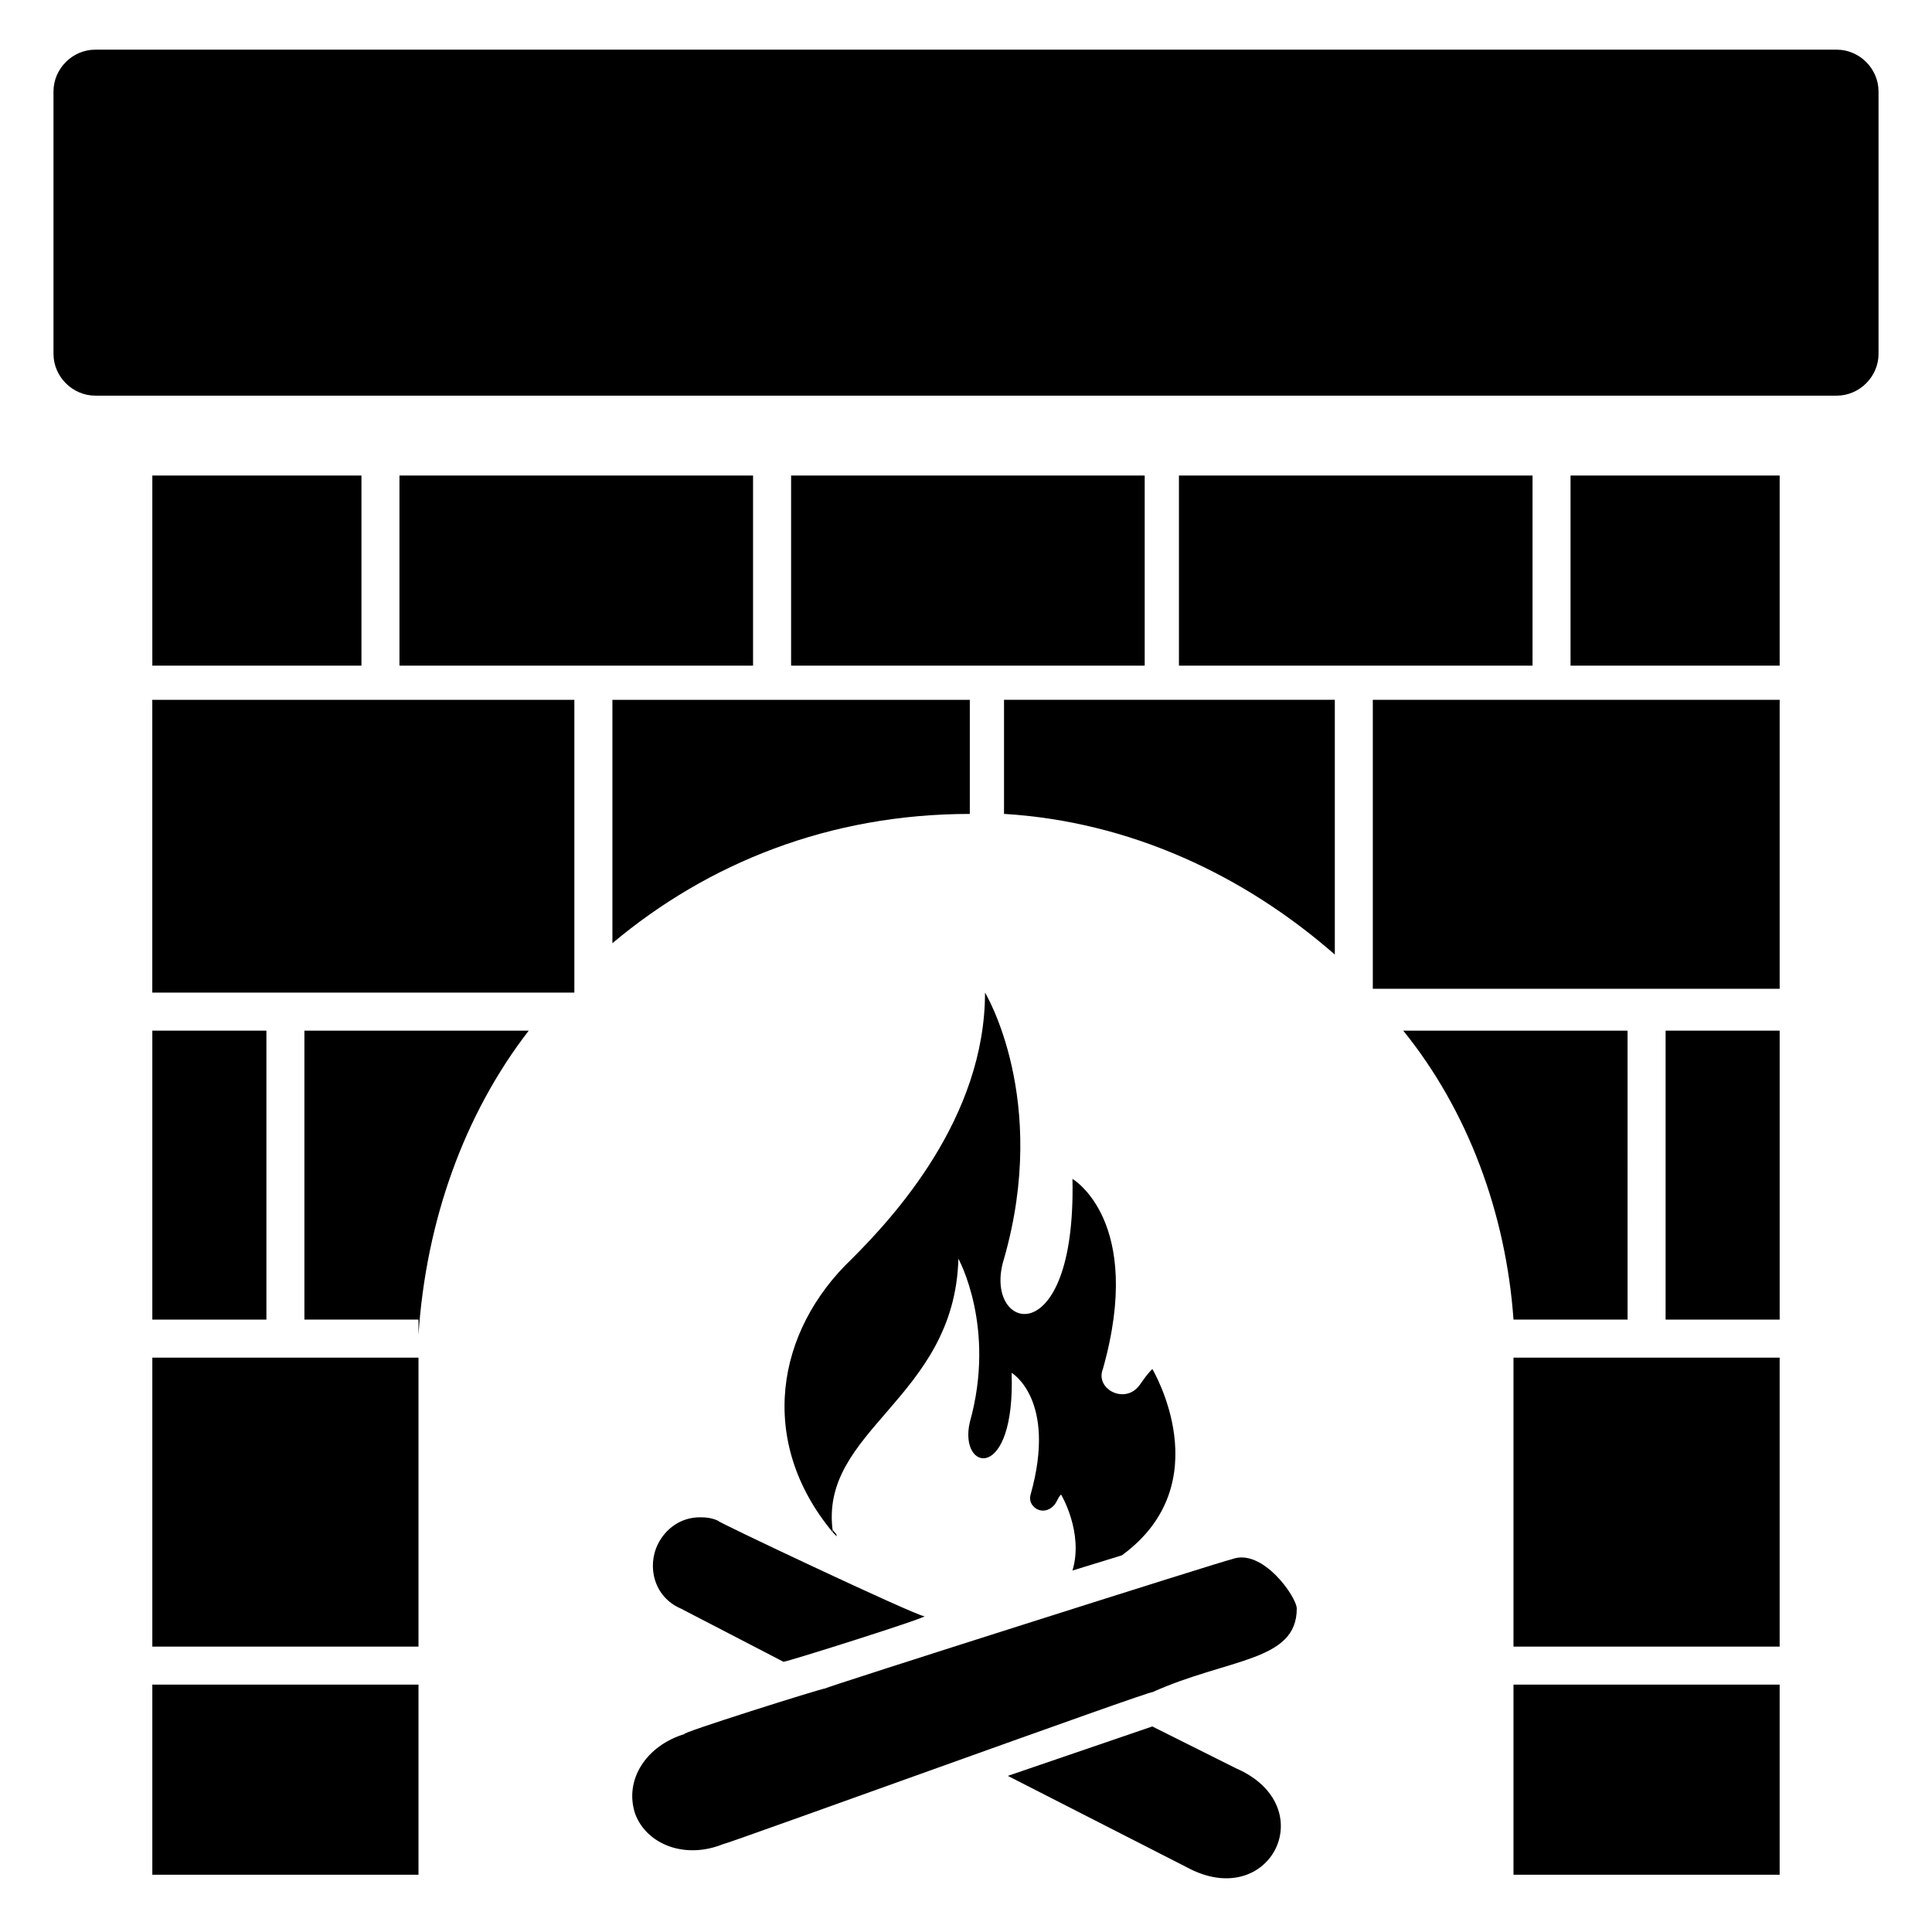
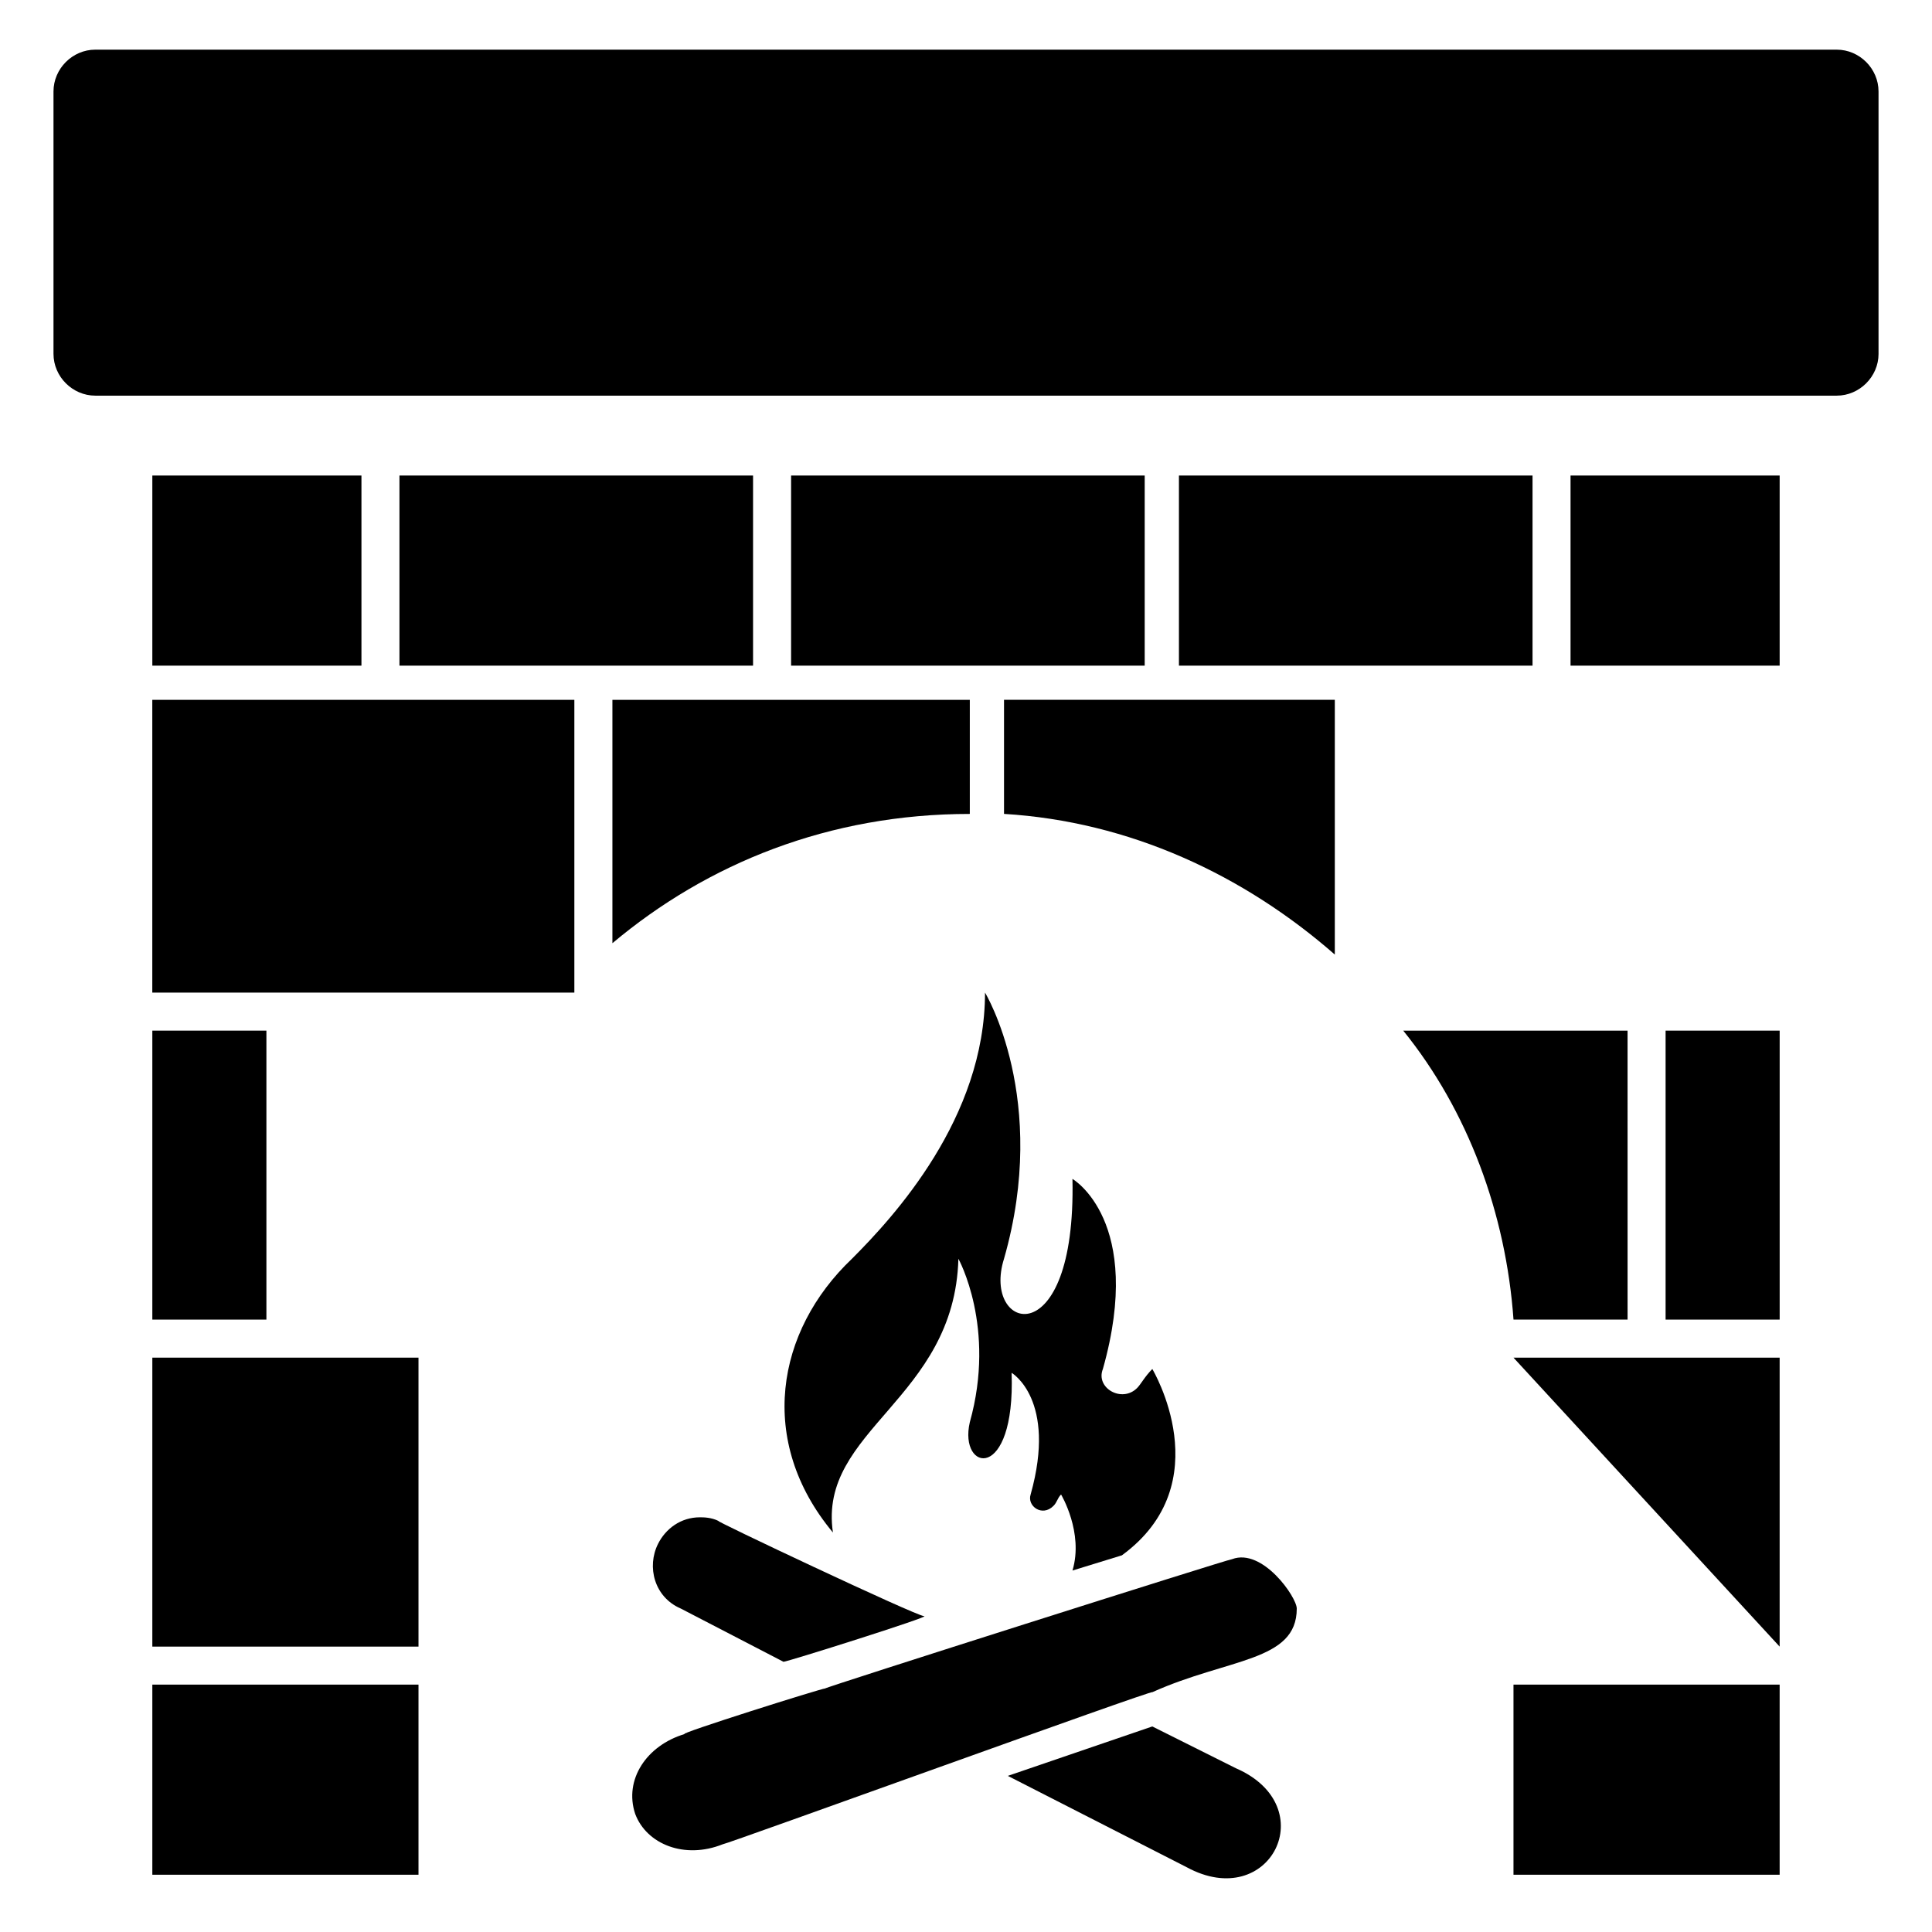
<svg xmlns="http://www.w3.org/2000/svg" fill="#000000" width="800px" height="800px" version="1.1" viewBox="144 144 512 512">
  <g>
    <path d="m184.37 417.13h30.23v76.578h-30.23z" />
    <path d="m184.37 503.79h70.535v76.578h-70.535z" />
    <path d="m184.37 590.44h70.535v50.383h-70.535z" />
-     <path d="m284.12 417.13h-59.449v76.578h30.23v4.031c2.016-30.23 12.09-58.441 29.219-80.609z" />
    <path d="m296.21 407.05v-77.586h-111.85v77.586z" />
    <path d="m401.01 359.7v-30.23h-94.715v64.488c25.188-21.16 57.43-34.258 94.715-34.258z" />
    <path d="m497.74 329.46h-87.664v30.23c33.25 2.016 63.48 16.121 87.664 37.281z" />
    <path d="m575.32 417.13h-59.449c17.129 21.16 27.207 48.367 29.223 76.578h30.23z" />
    <path d="m585.4 417.13h30.23v76.578h-30.23z" />
-     <path d="m545.09 503.79h70.535v76.578h-70.535z" />
+     <path d="m545.09 503.79h70.535v76.578z" />
    <path d="m545.09 590.44h70.535v50.383h-70.535z" />
-     <path d="m507.81 329.46h107.82v76.578h-107.82z" />
    <path d="m184.37 270.02h55.418v50.383h-55.418z" />
    <path d="m249.86 270.02h93.707v50.383h-93.707z" />
    <path d="m353.65 270.02h93.707v50.383h-93.707z" />
    <path d="m456.43 270.02h93.707v50.383h-93.707z" />
    <path d="m560.21 270.02h55.418v50.383h-55.418z" />
    <path d="m641.83 237.77v-69.527c0-6.047-5.039-11.082-11.082-11.082h-461.49c-6.047 0-11.082 5.035-11.082 11.082v69.527c0 6.043 5.035 11.082 11.082 11.082h461.49c6.047 0 11.086-5.039 11.086-11.082z" />
    <path d="m405.04 407.05c0 33.25-24.184 59.449-35.266 70.535-20.152 19.145-25.191 48.367-5.039 72.547-4.031-27.207 32.242-35.266 33.25-72.547 0 0 10.078 18.137 3.023 43.328-3.023 13.098 12.09 16.121 11.082-13.098 0 0 12.09 7.055 5.039 32.242-1.008 3.023 3.023 6.047 6.047 3.023 1.008-1.008 1.008-2.016 2.016-3.023 0 0 6.047 10.078 3.023 20.152l13.098-4.031c26.199-19.145 8.062-49.375 8.062-49.375-2.016 2.016-3.023 4.031-4.031 5.039-4.031 4.031-11.082 0-9.07-5.039 11.082-39.297-8.062-50.383-8.062-50.383 1.008 47.359-24.184 40.305-18.137 21.16 12.098-42.316-5.035-70.531-5.035-70.531z" />
-     <path d="m365.74 551.14c0-1.008-1.008-1.008-1.008-2.016v1.008z" />
    <path d="m334.5 547.11c-2.016-1.008-4.031-1.008-5.039-1.008-5.039 0-9.07 3.023-11.082 7.055-3.023 6.047-1.008 14.105 6.047 17.129l27.207 14.105c1.008 0 39.297-12.09 37.281-12.09-2.019 0-57.438-26.199-54.414-25.191z" />
    <path d="m471.54 612.61-22.168-11.082-38.289 13.098 47.359 24.184c22.168 12.09 36.273-16.121 13.098-26.199z" />
    <path d="m470.53 557.19c-1.008 0-108.82 34.258-107.82 34.258-1.008 0-39.297 12.09-37.281 12.09-10.078 3.023-16.121 12.09-13.098 21.16 3.023 8.062 13.098 12.09 23.176 8.062 1.008 0 114.87-41.312 113.86-40.305 20.152-9.07 38.289-8.062 38.289-22.168 0-3.023-9.066-16.121-17.129-13.098z" />
  </g>
</svg>